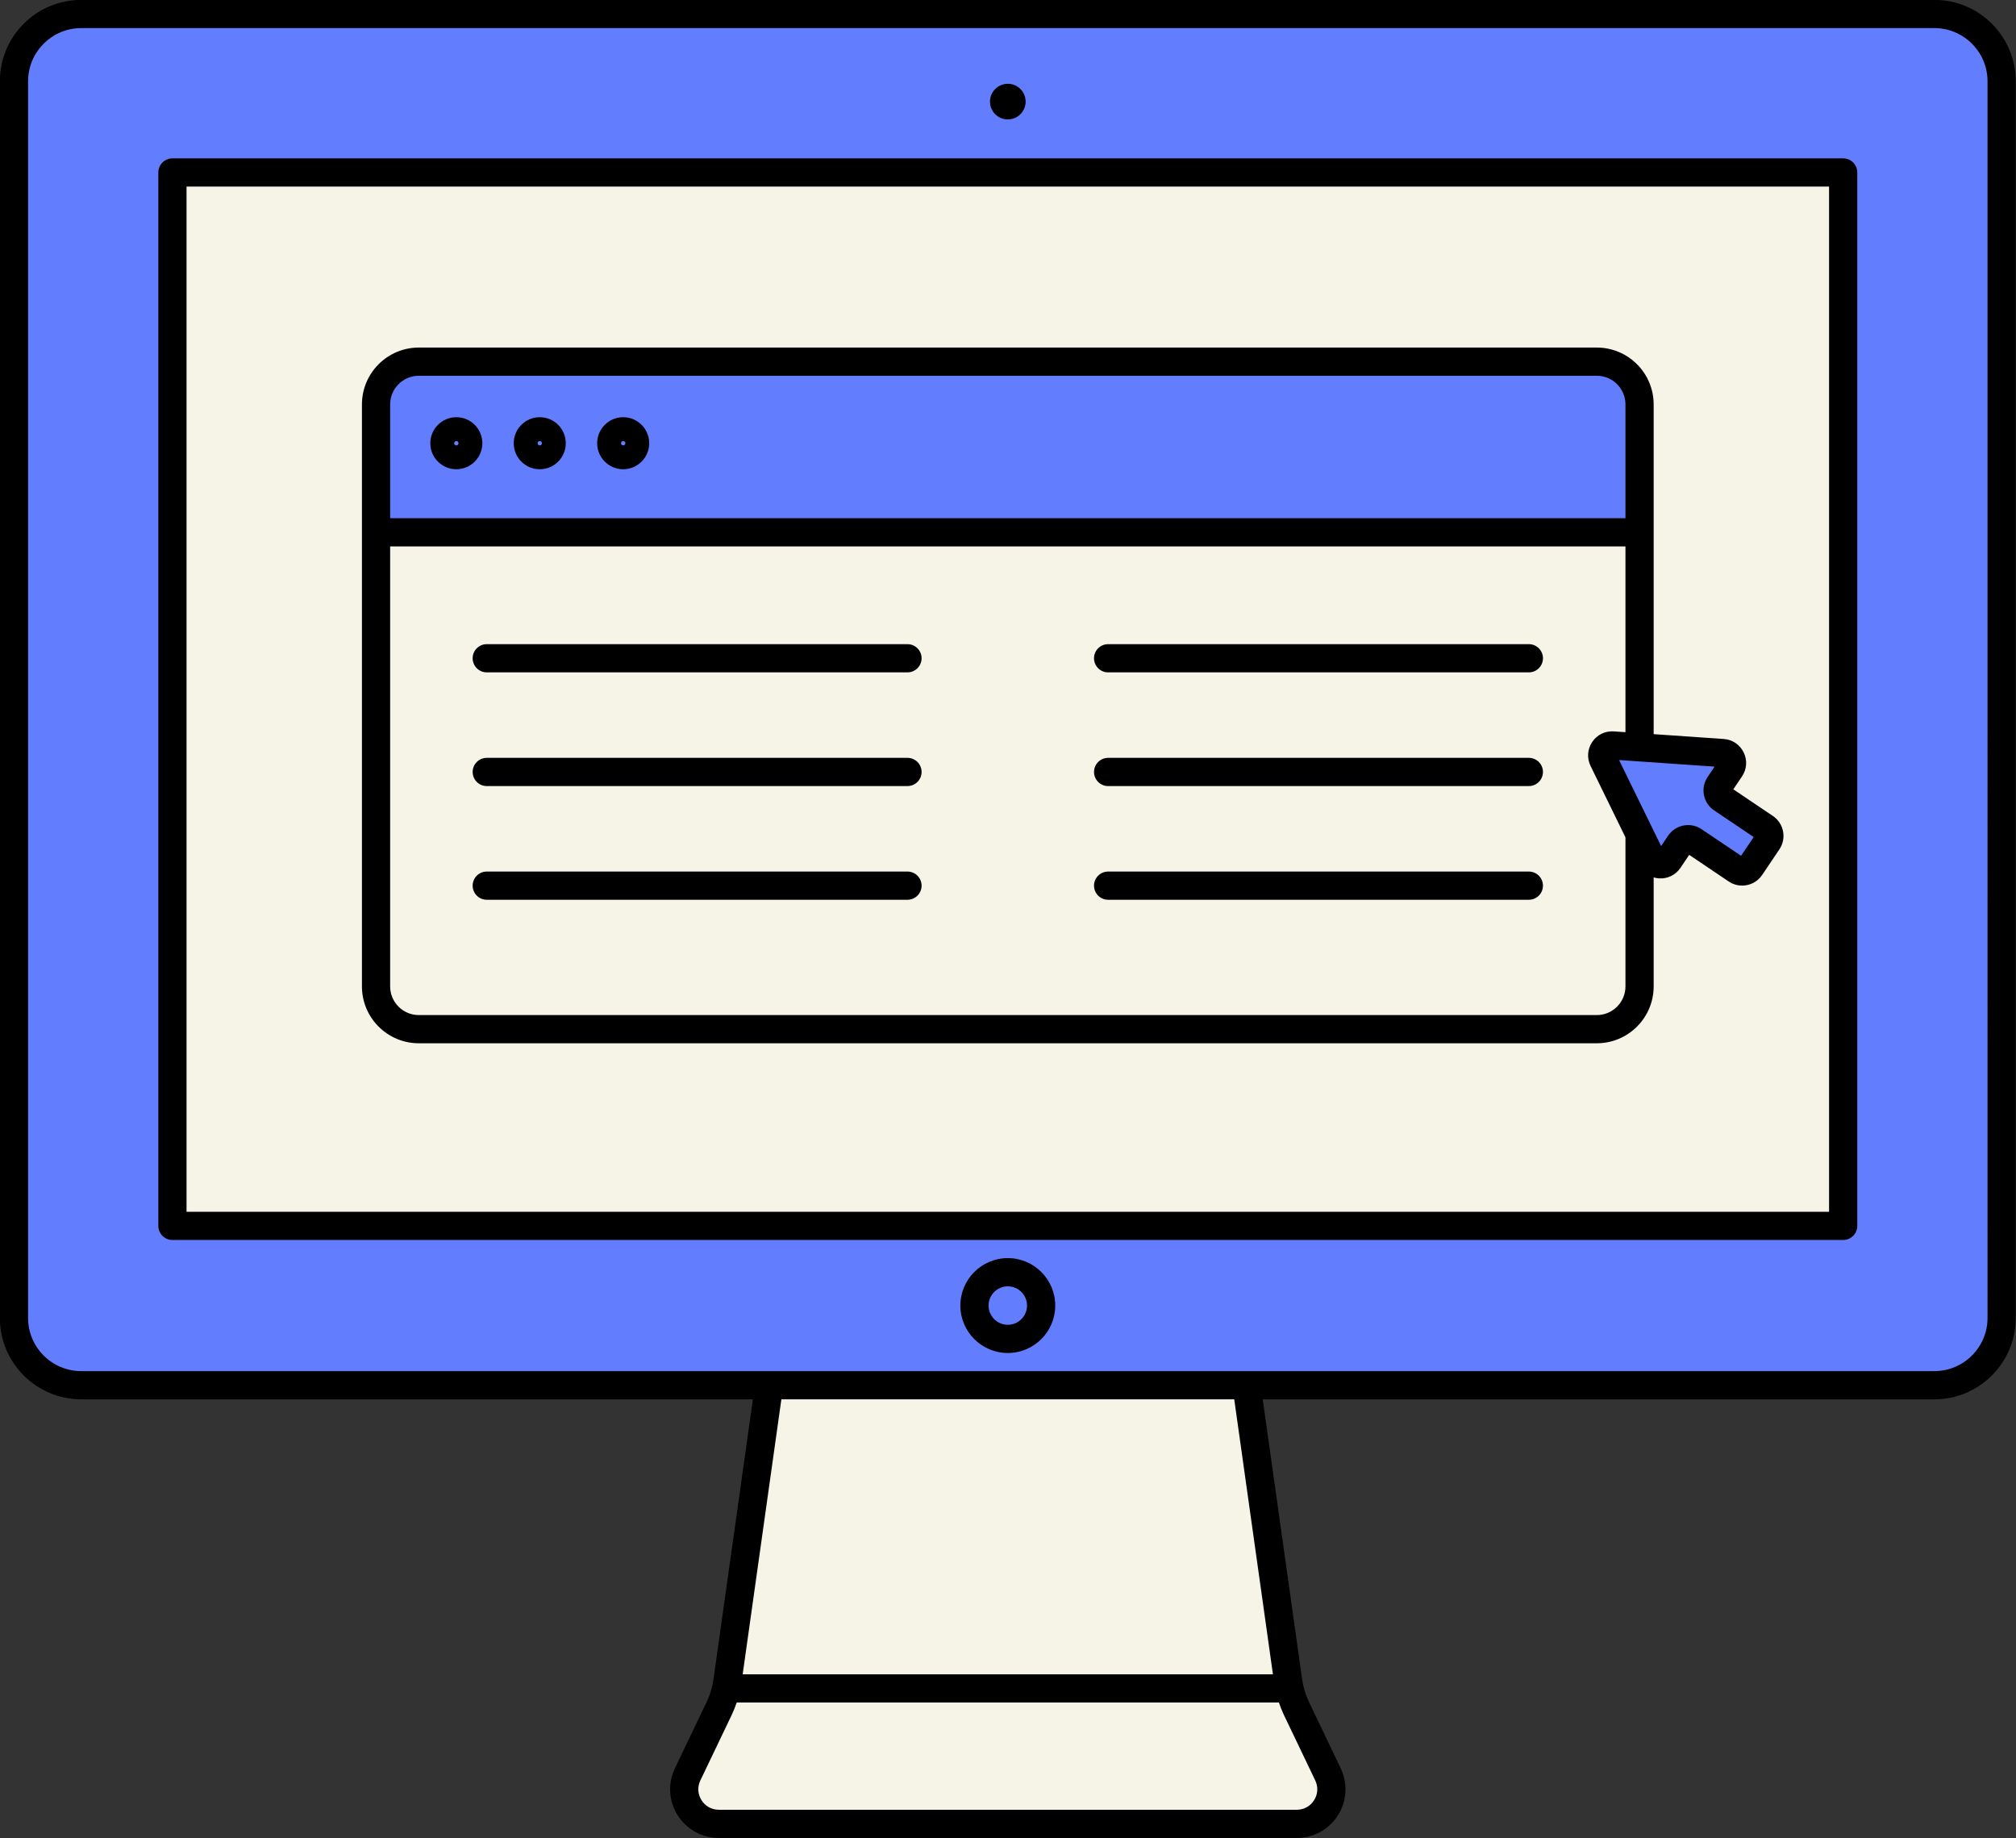
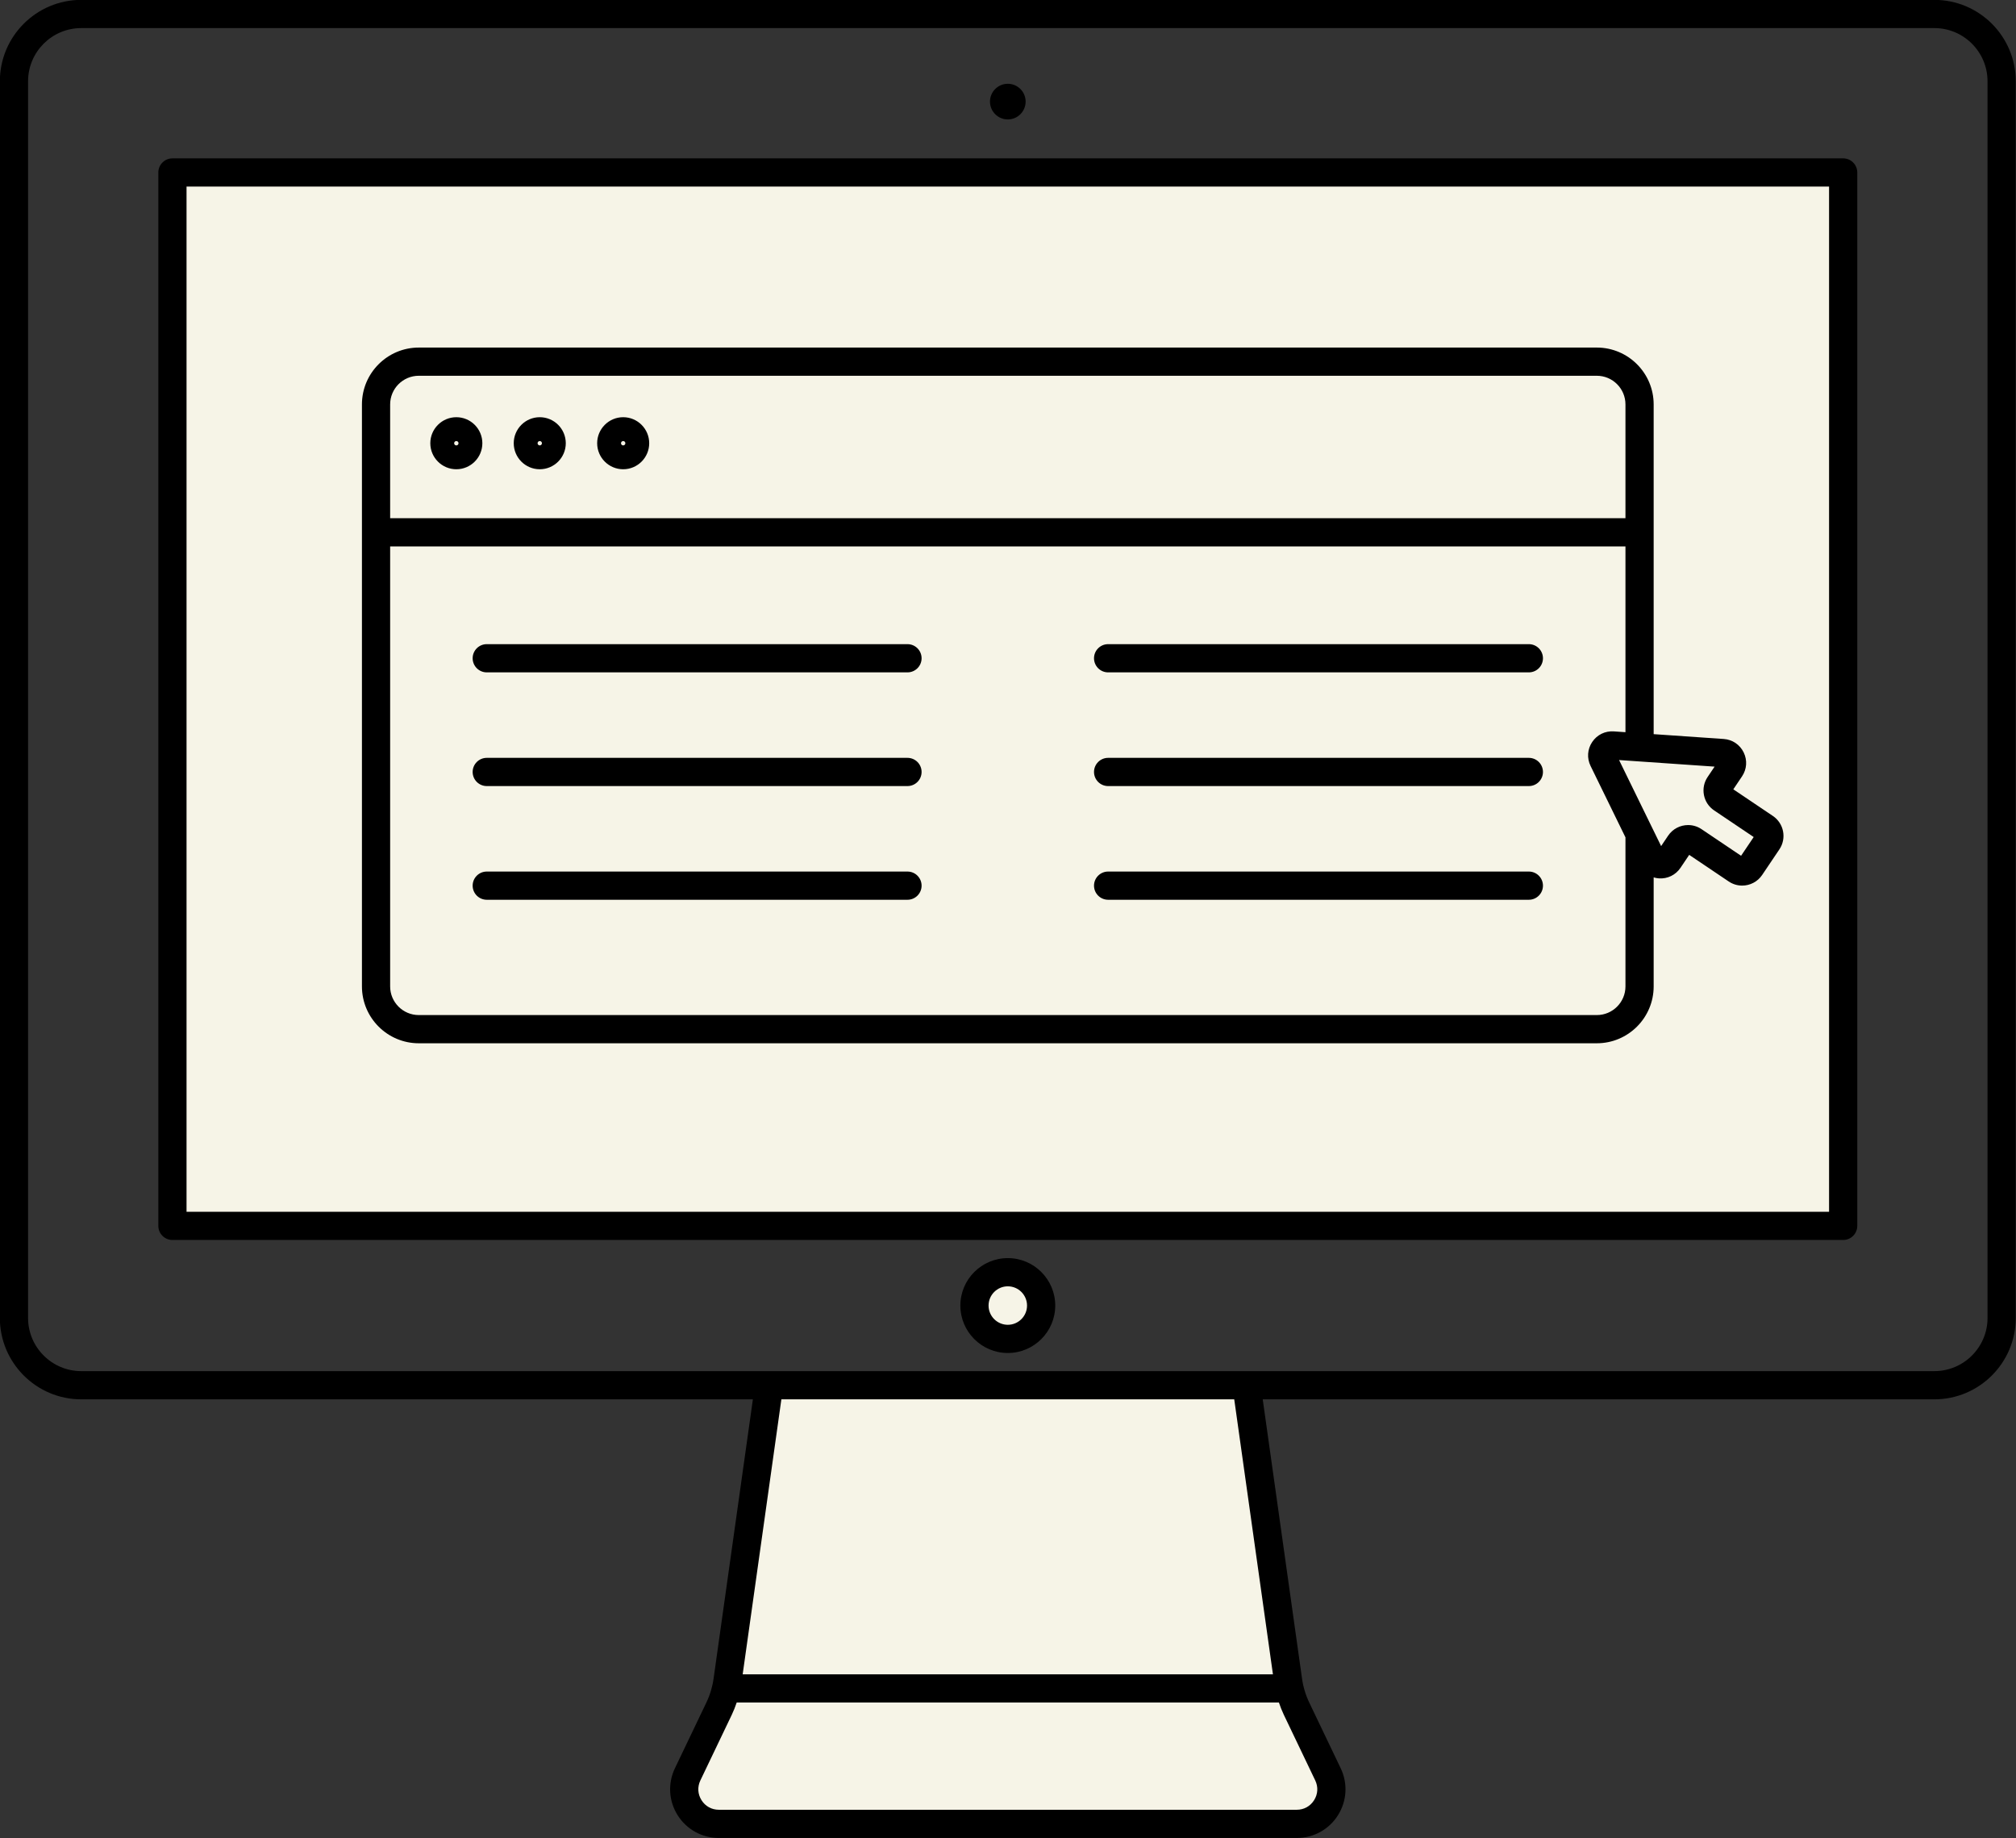
<svg xmlns="http://www.w3.org/2000/svg" fill="#000000" height="456.1" preserveAspectRatio="xMidYMid meet" version="1" viewBox="-0.2 -0.0 500.3 456.1" width="500.3" zoomAndPan="magnify">
  <rect x="-0.2" y="-0.0" width="500.3" height="456.1" fill="#333333" stroke="none" />
  <g id="change1_1">
    <path d="M457.21,42.796v261.388H42.592V42.796H457.21z M321.553,423.98 c-1.052-2.199-1.761-4.546-2.101-6.959L309.135,343.725H190.667l-10.317,73.295 c-0.34,2.414-1.048,4.761-2.101,6.959l-7.8,16.296c-2.727,5.698,1.426,12.29,7.743,12.29h143.418 c6.317,0,10.47-6.592,7.743-12.29L321.553,423.98z M258.175,322.932c0-4.569-3.704-8.274-8.274-8.274 s-8.274,3.704-8.274,8.274s3.704,8.274,8.274,8.274S258.175,327.501,258.175,322.932z" fill="#f6f4e7" />
  </g>
  <g id="change2_1">
-     <path d="M406.682,132.08H93.12v-31.732c0-5.854,4.754-10.607,10.607-10.607H396.074 c5.854,0,10.607,4.754,10.607,10.607V132.08z M496.54,20.16v306.87c0,9.22-7.48,16.7-16.7,16.7 h-459.88c-9.22,0-16.69-7.48-16.69-16.7v-306.87c0-9.22,7.47-16.69,16.69-16.69h459.88 C489.06,3.47,496.54,10.94,496.54,20.16z M457.21,42.8h-414.62v261.38h414.62V42.8z M397.666,188.522 l12.008,24.564c0.834,1.706,3.203,1.87,4.264,0.294l2.738-4.067 c0.761-1.13,2.294-1.43,3.425-0.669l10.676,7.186c1.13,0.761,2.664,0.461,3.425-0.669l4.284-6.364 c0.761-1.13,0.461-2.664-0.669-3.425l-10.676-7.186c-1.13-0.761-1.43-2.294-0.669-3.425 l2.735-4.063c1.061-1.576,0.018-3.708-1.877-3.839l-27.275-1.882 C398.157,184.846,396.832,186.815,397.666,188.522z" fill="#627eff" />
-   </g>
+     </g>
  <g id="change3_1">
    <path d="M103.728,258.873h292.346c7.779,0,14.107-6.328,14.107-14.107v-27.053 c0.418,0.123,0.849,0.212,1.299,0.243c2.144,0.146,4.155-0.832,5.359-2.621l2.162-3.211l9.818,6.609 c1.02,0.687,2.177,1.015,3.323,1.015c1.92,0,3.809-0.923,4.96-2.633l4.283-6.364 c1.838-2.729,1.111-6.445-1.618-8.282l-9.818-6.609l2.156-3.206 c1.206-1.79,1.36-4.015,0.413-5.953s-2.798-3.185-4.951-3.333l-17.387-1.2v-81.818 c0-7.779-6.328-14.108-14.107-14.108H103.728c-7.779,0-14.107,6.329-14.107,14.108v144.417 C89.621,252.545,95.949,258.873,103.728,258.873z M425.303,190.228l-1.735,2.578 c-0.892,1.323-1.214,2.913-0.908,4.478c0.306,1.564,1.203,2.917,2.525,3.806l9.819,6.61l-3.131,4.651 l-9.82-6.61c-1.02-0.687-2.177-1.015-3.322-1.015c-1.921,0-3.809,0.923-4.959,2.633l-1.739,2.584 l-10.437-21.351L425.303,190.228z M96.621,100.349c0-3.919,3.188-7.108,7.107-7.108h292.346 c3.919,0,7.107,3.188,7.107,7.108v28.236H96.621V100.349z M96.621,135.585h306.561v46.099l-2.888-0.199 c-2.155-0.146-4.157,0.831-5.361,2.621c-1.205,1.79-1.358,4.015-0.411,5.953l8.66,17.718v36.99 c0,3.919-3.188,7.107-7.107,7.107H103.728c-3.919,0-7.107-3.188-7.107-7.107V135.585z M457.21,39.296 H42.592c-1.933,0-3.5,1.567-3.5,3.5v261.388c0,1.933,1.567,3.5,3.5,3.5h414.618c1.933,0,3.5-1.567,3.5-3.5V42.796 C460.71,40.863,459.143,39.296,457.21,39.296z M453.71,300.684H46.092V46.296h407.618V300.684z M249.901,312.181c-6.492,0-11.774,5.281-11.774,11.773s5.282,11.773,11.774,11.773 s11.773-5.281,11.773-11.773S256.394,312.181,249.901,312.181z M249.901,328.728 c-2.632,0-4.774-2.142-4.774-4.773s2.142-4.773,4.774-4.773c2.632,0,4.773,2.142,4.773,4.773 S252.533,328.728,249.901,328.728z M479.841-0.03H19.961c-11.136,0-20.195,9.06-20.195,20.195v306.865 c0,11.136,9.06,20.195,20.195,20.195h166.678l-9.755,69.307c-0.29,2.062-0.893,4.059-1.792,5.937 l-7.8,16.296c-1.803,3.767-1.55,8.125,0.676,11.658s6.048,5.643,10.224,5.643h143.418 c4.176,0,7.998-2.109,10.224-5.643c2.227-3.533,2.479-7.892,0.676-11.658l-7.8-16.296 c-0.899-1.879-1.502-3.876-1.792-5.937l-9.755-69.307h166.678c11.136,0,20.195-9.06,20.195-20.195 V20.165C500.036,9.029,490.977-0.03,479.841-0.03z M318.396,425.49l7.8,16.296 c0.771,1.609,0.667,3.396-0.284,4.905c-0.95,1.509-2.518,2.374-4.301,2.374H178.192 c-1.783,0-3.351-0.865-4.301-2.374c-0.951-1.509-1.054-3.296-0.284-4.905l7.799-16.296 c0.472-0.986,0.865-2.002,1.214-3.032h134.562C317.531,423.488,317.924,424.504,318.396,425.49z M315.698,415.458H184.105l9.604-68.232h112.385L315.698,415.458z M493.036,327.03 c0,7.276-5.919,13.195-13.195,13.195H309.136H190.667H19.961c-7.276,0-13.195-5.919-13.195-13.195 V20.165c0-7.276,5.919-13.195,13.195-13.195h459.879c7.276,0,13.195,5.919,13.195,13.195V327.03z M245.478,25.213c0-2.439,1.984-4.424,4.424-4.424s4.424,1.984,4.424,4.424s-1.984,4.424-4.424,4.424 S245.478,27.652,245.478,25.213z M113.045,103.523c-3.561,0-6.458,2.897-6.458,6.458 s2.897,6.458,6.458,6.458s6.458-2.897,6.458-6.458S116.606,103.523,113.045,103.523z M113.045,110.523 c-0.299,0-0.542-0.243-0.542-0.542s0.243-0.542,0.542-0.542s0.542,0.243,0.542,0.542 S113.345,110.523,113.045,110.523z M154.452,103.523c-3.561,0-6.458,2.897-6.458,6.458 s2.897,6.458,6.458,6.458s6.458-2.897,6.458-6.458S158.012,103.523,154.452,103.523z M154.452,110.523 c-0.299,0-0.542-0.243-0.542-0.542s0.243-0.542,0.542-0.542s0.542,0.243,0.542,0.542 S154.751,110.523,154.452,110.523z M133.749,103.523c-3.561,0-6.458,2.897-6.458,6.458 s2.897,6.458,6.458,6.458s6.458-2.897,6.458-6.458S137.309,103.523,133.749,103.523z M133.749,110.523 c-0.299,0-0.542-0.243-0.542-0.542s0.243-0.542,0.542-0.542s0.542,0.243,0.542,0.542 S134.048,110.523,133.749,110.523z M271.296,191.551c0-1.933,1.567-3.5,3.5-3.5h104.412 c1.933,0,3.5,1.567,3.5,3.5s-1.567,3.5-3.5,3.5H274.796C272.863,195.051,271.296,193.484,271.296,191.551z M271.296,219.763c0-1.933,1.567-3.5,3.5-3.5h104.412c1.933,0,3.5,1.567,3.5,3.5s-1.567,3.5-3.5,3.5H274.796 C272.863,223.263,271.296,221.696,271.296,219.763z M271.296,163.338c0-1.933,1.567-3.5,3.5-3.5h104.412 c1.933,0,3.5,1.567,3.5,3.5s-1.567,3.5-3.5,3.5H274.796C272.863,166.838,271.296,165.271,271.296,163.338z M117.095,219.763c0-1.933,1.567-3.5,3.5-3.5h104.412c1.933,0,3.5,1.567,3.5,3.5s-1.567,3.5-3.5,3.5H120.595 C118.662,223.263,117.095,221.696,117.095,219.763z M117.095,163.338c0-1.933,1.567-3.5,3.5-3.5h104.412 c1.933,0,3.5,1.567,3.5,3.5s-1.567,3.5-3.5,3.5H120.595C118.662,166.838,117.095,165.271,117.095,163.338z M117.095,191.551c0-1.933,1.567-3.5,3.5-3.5h104.412c1.933,0,3.5,1.567,3.5,3.5s-1.567,3.5-3.5,3.5H120.595 C118.662,195.051,117.095,193.484,117.095,191.551z" />
  </g>
</svg>